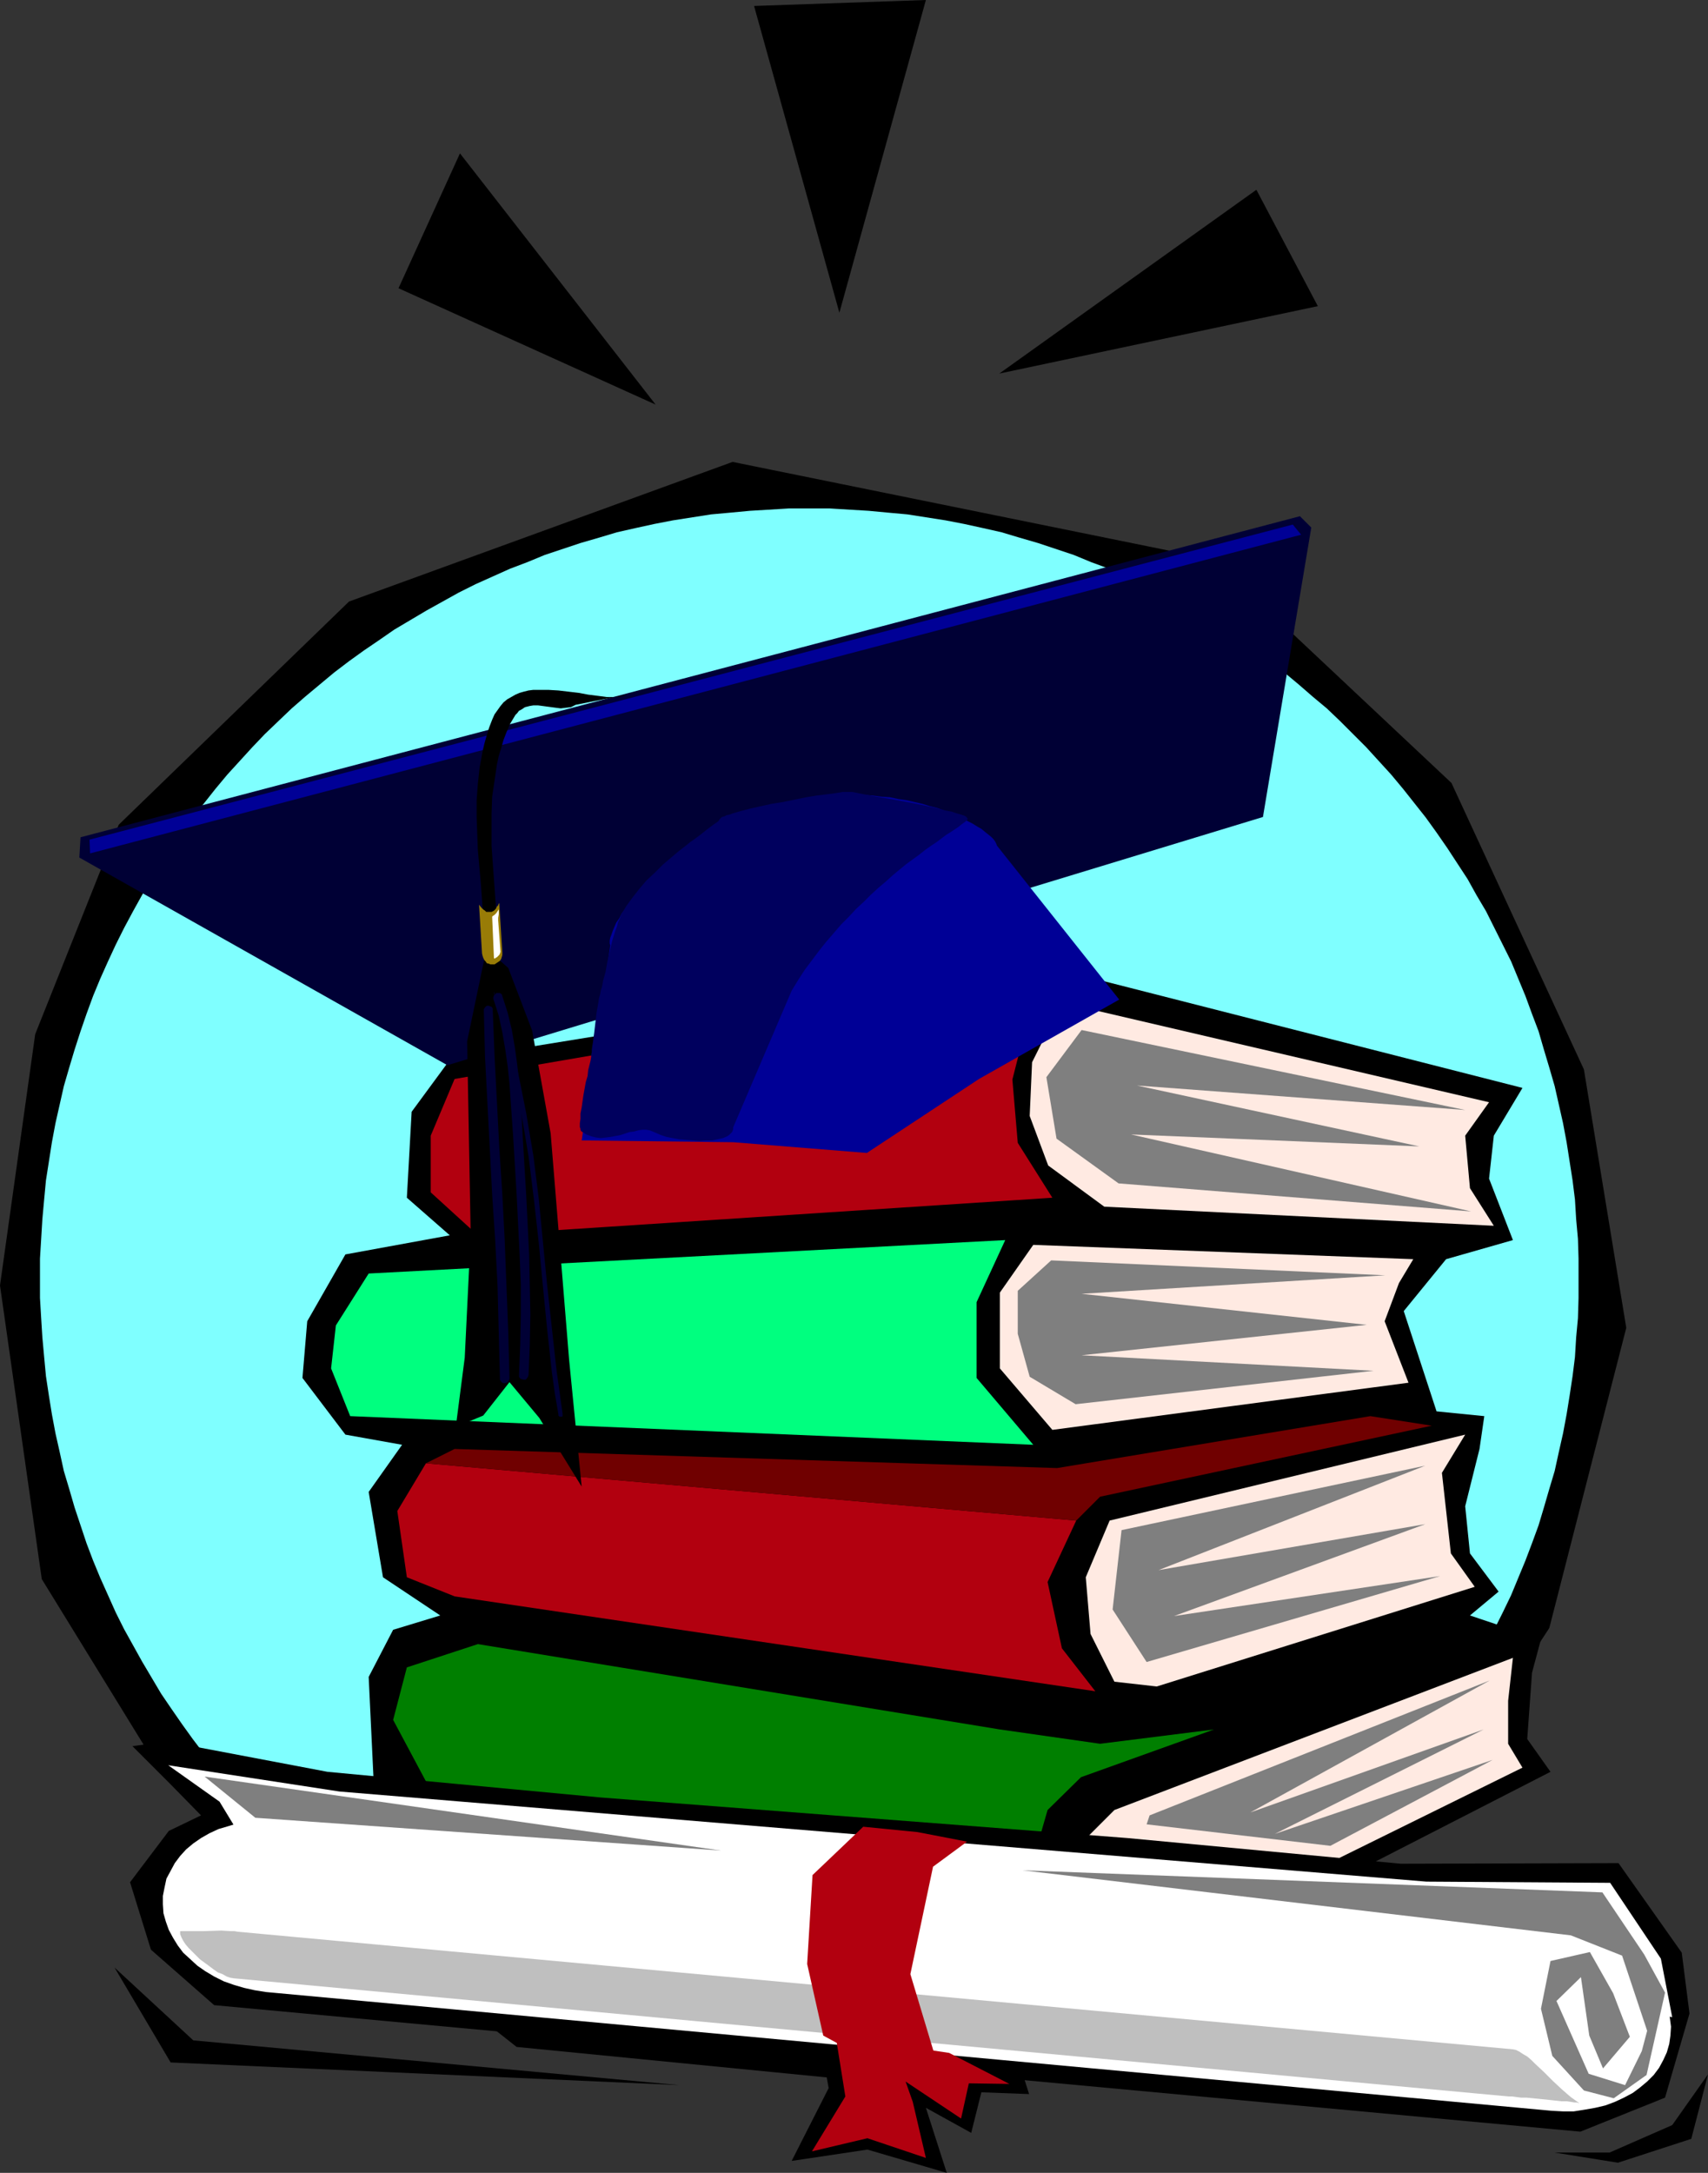
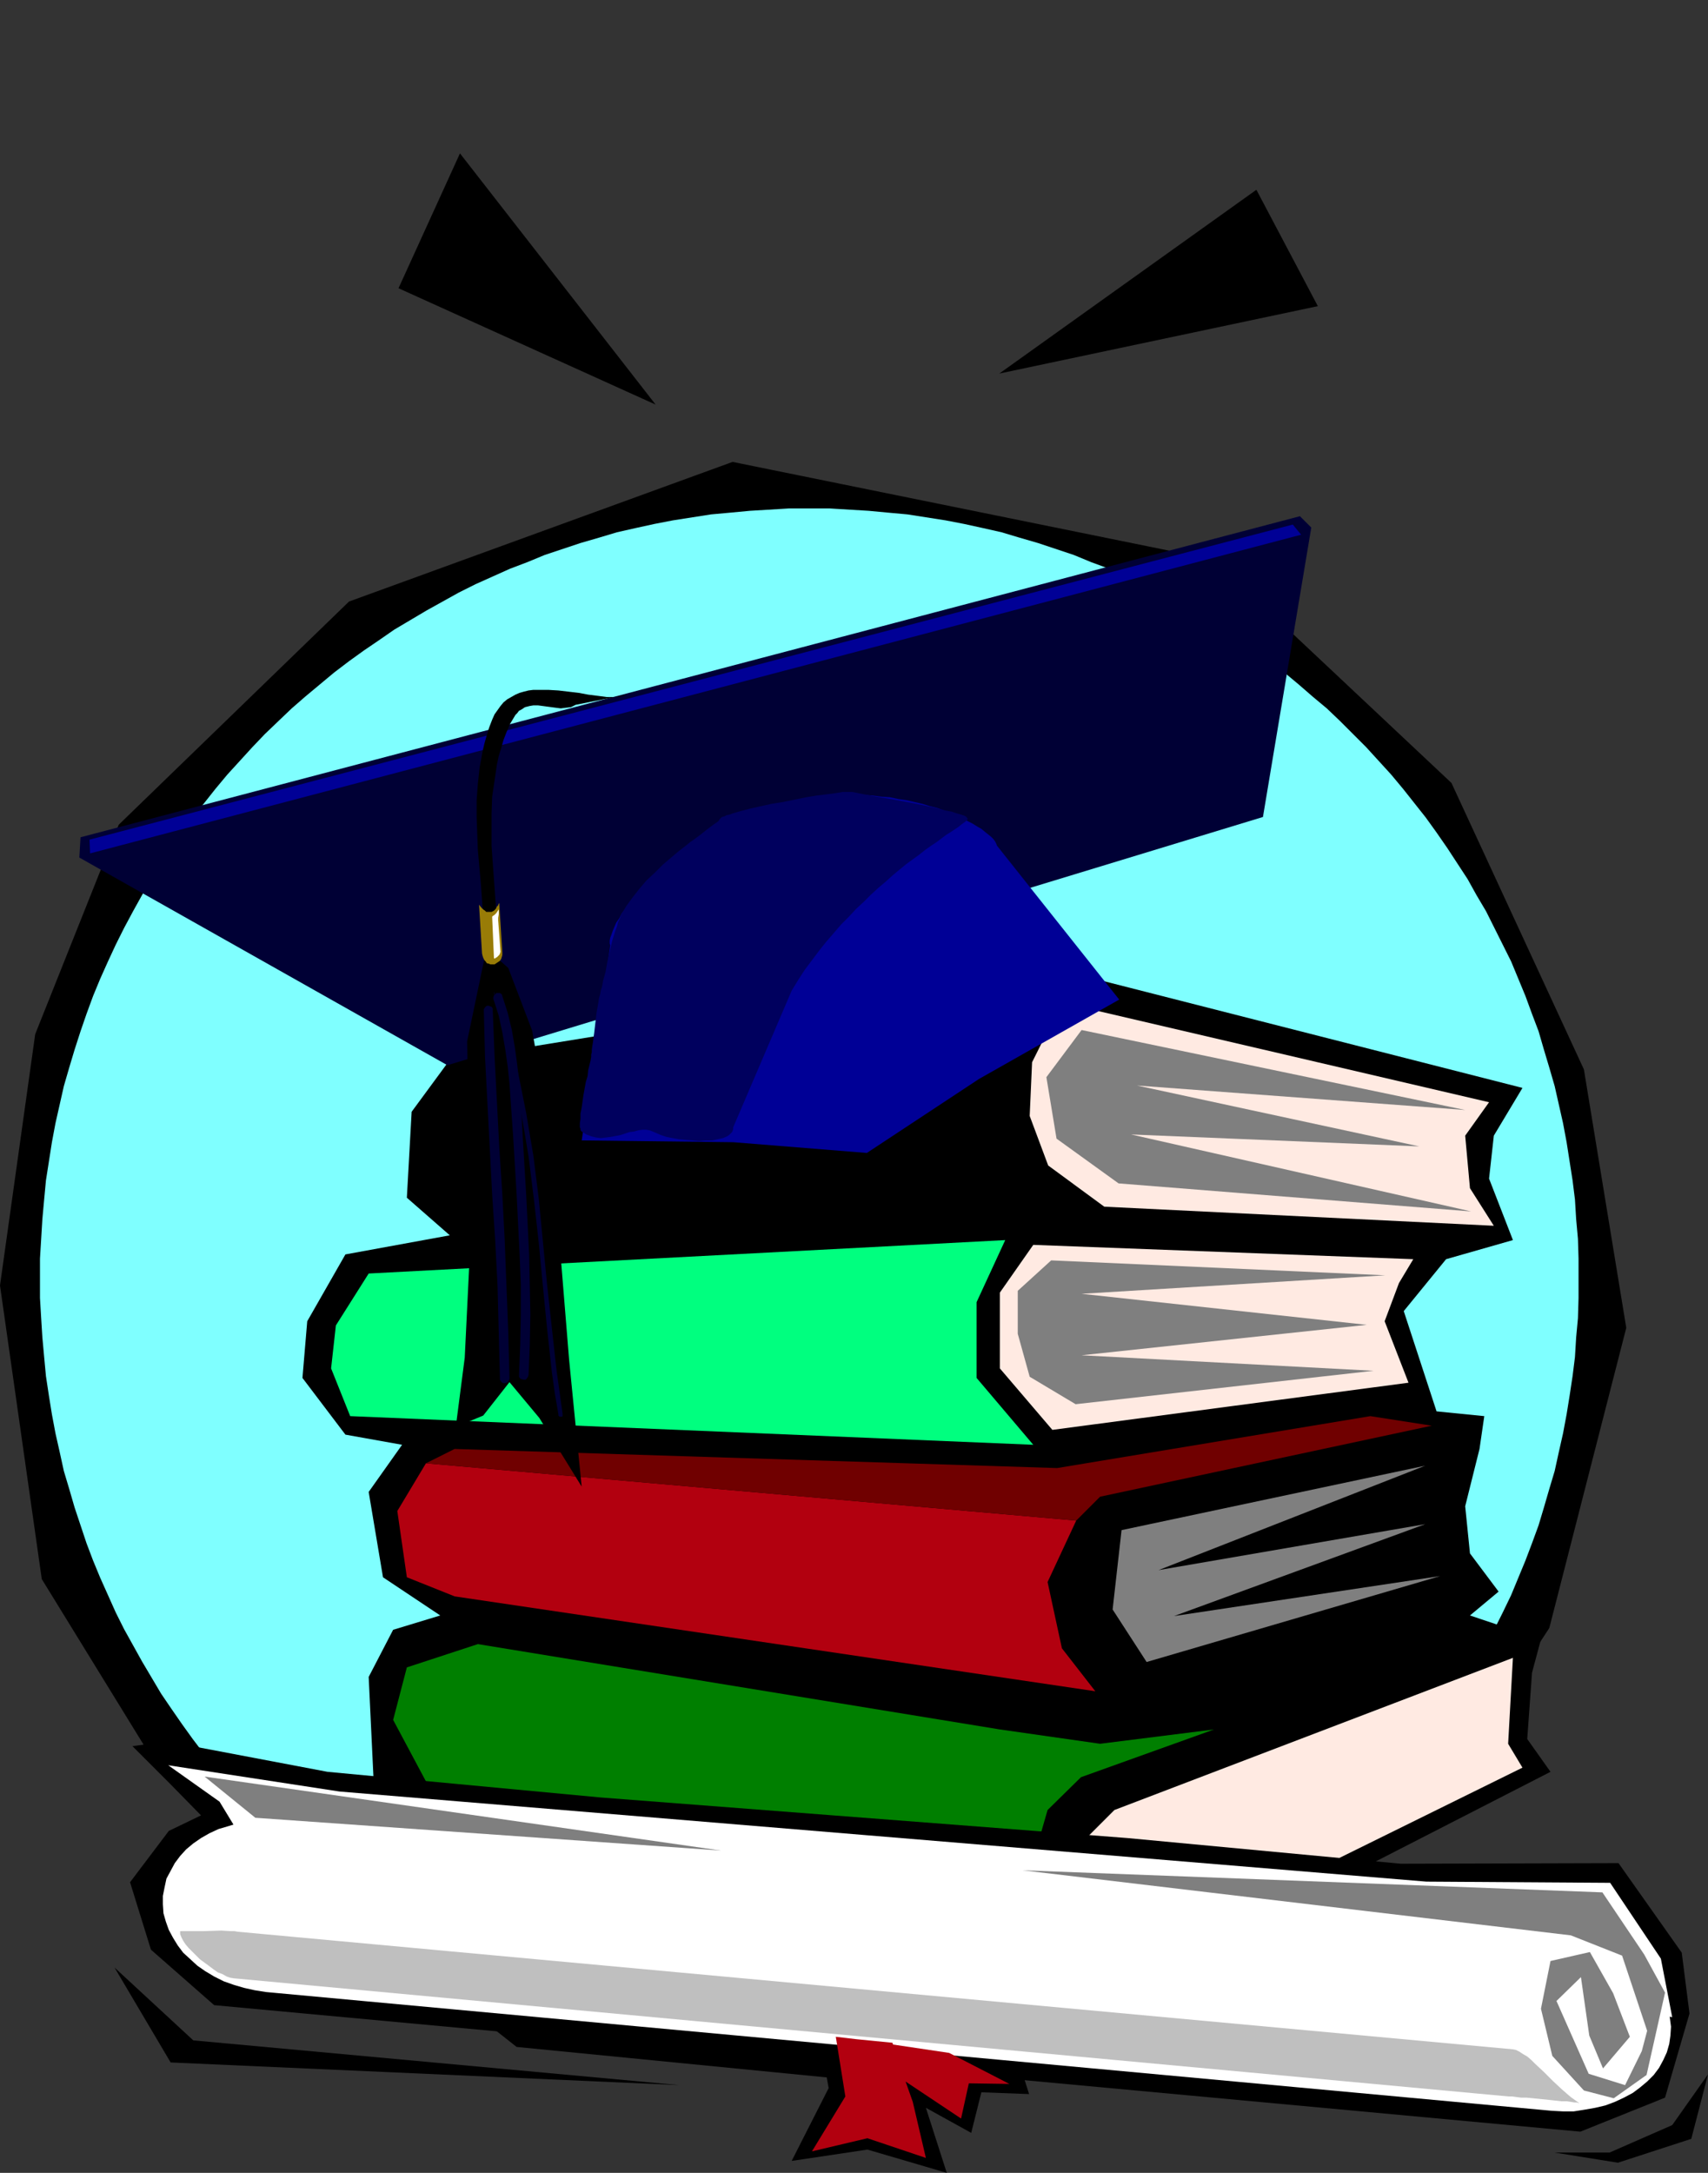
<svg xmlns="http://www.w3.org/2000/svg" xmlns:ns1="http://sodipodi.sourceforge.net/DTD/sodipodi-0.dtd" xmlns:ns2="http://www.inkscape.org/namespaces/inkscape" version="1.0" width="122.389mm" height="155.668mm" id="svg42" ns1:docname="Graduation 1.wmf">
  <rect width="100%" height="100%" fill="#333333" stroke="none" />
  <ns1:namedview id="namedview42" pagecolor="#ffffff" bordercolor="#000000" borderopacity="0.25" ns2:showpageshadow="2" ns2:pageopacity="0.0" ns2:pagecheckerboard="0" ns2:deskcolor="#d1d1d1" ns2:document-units="mm" />
  <defs id="defs1">
    <pattern id="WMFhbasepattern" patternUnits="userSpaceOnUse" width="6" height="6" x="0" y="0" />
  </defs>
  <path style="fill:#000000;fill-opacity:1;fill-rule:evenodd;stroke:none" d="m 32.152,223.319 62.366,-60.435 103.889,-37.812 130.386,26.501 64.304,60.435 35.868,77.564 11.471,69.969 -20.842,81.28 -32.152,49.124 -66.082,53.002 -81.107,21.168 L 139.918,554.258 41.523,476.694 11.31,427.57 0,348.067 9.533,280.037 Z" id="path1" />
  <path style="fill:#7fffff;fill-opacity:1;fill-rule:evenodd;stroke:none" d="m 219.087,554.581 h 5.493 l 5.332,-0.162 5.332,-0.485 5.17,-0.323 5.332,-0.646 5.17,-0.808 5.17,-0.808 5.009,-0.97 5.17,-1.131 5.009,-1.131 4.847,-1.454 5.009,-1.454 4.847,-1.454 4.847,-1.778 4.685,-1.778 4.847,-1.939 4.524,-2.101 4.685,-2.101 4.524,-2.262 4.362,-2.262 4.524,-2.424 4.201,-2.747 4.362,-2.585 4.201,-2.747 4.039,-2.909 4.039,-2.909 4.039,-3.07 3.878,-3.07 3.716,-3.232 3.878,-3.393 3.555,-3.393 3.555,-3.393 3.555,-3.717 3.393,-3.555 3.393,-3.717 3.231,-3.878 3.07,-3.878 3.07,-4.04 2.908,-4.04 2.908,-4.201 2.747,-4.04 2.747,-4.363 2.424,-4.363 2.585,-4.363 2.262,-4.363 2.262,-4.525 2.262,-4.686 1.939,-4.686 1.939,-4.686 1.777,-4.686 1.777,-4.848 1.454,-4.848 1.454,-5.009 1.454,-4.848 1.131,-5.171 1.131,-5.009 0.969,-5.171 0.808,-5.009 0.808,-5.333 0.646,-5.171 0.323,-5.332 0.485,-5.171 0.162,-5.494 v -5.332 -5.333 l -0.162,-5.333 -0.485,-5.332 -0.323,-5.333 -0.646,-5.171 -0.808,-5.171 -0.808,-5.171 -0.969,-5.171 -1.131,-5.009 -1.131,-5.009 -1.454,-5.009 -1.454,-4.848 -1.454,-5.009 -1.777,-4.686 -1.777,-4.848 -1.939,-4.686 -1.939,-4.686 -2.262,-4.525 -2.262,-4.525 -2.262,-4.525 -2.585,-4.363 -2.424,-4.363 -2.747,-4.201 -2.747,-4.201 -2.908,-4.201 -2.908,-4.04 -3.07,-3.878 -3.07,-3.878 -3.231,-3.878 -3.393,-3.717 -3.393,-3.717 -3.555,-3.555 -3.555,-3.555 -3.555,-3.393 -3.878,-3.232 -3.716,-3.232 -3.878,-3.232 -4.039,-3.07 -4.039,-2.909 -4.039,-2.747 -4.201,-2.909 -4.362,-2.585 -4.201,-2.585 -4.524,-2.424 -4.362,-2.424 -4.524,-2.262 -4.685,-2.101 -4.524,-2.101 -4.847,-1.778 -4.685,-1.939 -4.847,-1.616 -4.847,-1.616 -5.009,-1.454 -4.847,-1.454 -5.009,-1.131 -5.17,-1.131 -5.009,-0.97 -5.17,-0.808 -5.17,-0.808 -5.332,-0.485 -5.17,-0.485 -5.332,-0.323 -5.332,-0.323 h -5.493 -5.332 l -5.332,0.323 -5.332,0.323 -5.17,0.485 -5.332,0.485 -5.17,0.808 -5.17,0.808 -5.009,0.97 -5.17,1.131 -5.009,1.131 -4.847,1.454 -5.009,1.454 -4.847,1.616 -4.847,1.616 -4.685,1.939 -4.686,1.778 -4.685,2.101 -4.685,2.101 -4.524,2.262 -4.362,2.424 -4.362,2.424 -4.362,2.585 -4.362,2.585 -4.201,2.909 -4.039,2.747 -4.039,2.909 -4.039,3.07 -3.878,3.232 -3.878,3.232 -3.716,3.232 -3.555,3.393 -3.716,3.555 -3.393,3.555 -3.393,3.717 -3.393,3.717 -3.231,3.878 -3.07,3.878 -3.07,3.878 -2.908,4.04 -2.908,4.201 -2.747,4.201 -2.585,4.201 -2.585,4.363 -2.424,4.363 -2.424,4.525 -2.262,4.525 -2.1,4.525 -2.1,4.686 -1.939,4.686 -1.777,4.848 -1.616,4.686 -1.616,5.009 -1.454,4.848 -1.454,5.009 -1.131,5.009 -1.131,5.009 -0.969,5.171 -0.808,5.171 -0.808,5.171 -0.485,5.171 -0.485,5.333 -0.323,5.332 -0.323,5.333 v 5.333 5.332 l 0.323,5.494 0.323,5.171 0.485,5.332 0.485,5.171 0.808,5.333 0.808,5.009 0.969,5.171 1.131,5.009 1.131,5.171 1.454,4.848 1.454,5.009 1.616,4.848 1.616,4.848 1.777,4.686 1.939,4.686 2.1,4.686 2.1,4.686 2.262,4.525 2.424,4.363 2.424,4.363 2.585,4.363 2.585,4.363 2.747,4.04 2.908,4.201 2.908,4.04 3.07,4.04 3.07,3.878 3.231,3.878 3.393,3.717 3.393,3.555 3.393,3.717 3.716,3.393 3.555,3.393 3.716,3.393 3.878,3.232 3.878,3.07 4.039,3.07 4.039,2.909 4.039,2.909 4.201,2.747 4.362,2.585 4.362,2.747 4.362,2.424 4.362,2.262 4.524,2.262 4.685,2.101 4.685,2.101 4.686,1.939 4.685,1.778 4.847,1.778 4.847,1.454 5.009,1.454 4.847,1.454 5.009,1.131 5.17,1.131 5.009,0.97 5.17,0.808 5.17,0.808 5.332,0.646 5.17,0.323 5.332,0.485 5.332,0.162 z" id="path2" />
  <path style="fill:#000000;fill-opacity:1;fill-rule:evenodd;stroke:none" d="m 281.129,261.131 -159.307,25.855 -10.34,14.058 -1.293,23.269 11.633,10.18 -28.275,5.171 -10.34,18.098 -1.293,15.351 11.633,15.351 15.349,2.747 -9.048,12.766 3.878,23.108 15.511,10.342 -12.764,3.878 -6.624,12.766 1.293,27.147 12.925,12.766 182.573,48.962 123.277,-63.182 -6.301,-8.888 1.293,-17.937 2.424,-9.049 -19.227,-6.464 7.755,-6.464 -7.755,-10.342 -1.293,-12.766 3.878,-15.513 1.293,-8.888 -12.925,-1.293 -8.886,-27.147 11.471,-14.058 18.096,-5.171 -6.463,-16.644 1.293,-11.635 7.755,-12.927 z" id="path3" />
-   <path style="fill:#b2000f;fill-opacity:1;fill-rule:evenodd;stroke:none" d="m 123.115,292.157 158.014,-27.147 -6.947,27.309 1.454,17.129 9.371,14.866 -155.591,10.18 -12.764,-11.635 V 307.508 Z" id="path4" />
  <path style="fill:#00ff7f;fill-opacity:1;fill-rule:evenodd;stroke:none" d="m 99.849,344.835 -8.886,14.058 -1.293,11.635 5.17,12.927 184.996,7.756 -15.349,-18.098 v -20.522 l 7.755,-16.805 z" id="path5" />
  <path style="fill:#b2000f;fill-opacity:1;fill-rule:evenodd;stroke:none" d="m 115.36,396.221 -7.755,12.927 2.585,17.937 12.925,5.171 173.525,25.693 -9.048,-11.635 -3.878,-17.937 7.755,-16.644 z" id="path6" />
  <path style="fill:#000000;fill-opacity:1;fill-rule:evenodd;stroke:none" d="m 126.993,440.013 -10.34,5.171 -6.463,6.302 -3.716,14.22 2.424,12.927 7.755,8.888 177.402,47.669 -7.755,-14.22 -1.293,-17.937 7.755,-16.805 114.391,-42.337 -9.048,-2.585 -93.871,28.278 z" id="path7" />
  <path style="fill:#ffeae2;fill-opacity:1;fill-rule:evenodd;stroke:none" d="m 287.592,271.473 -8.078,16.159 -0.646,14.543 5.009,13.412 15.187,11.15 105.504,5.171 -6.463,-10.18 -1.293,-14.22 6.463,-9.049 z" id="path8" />
  <path style="fill:#ffeae2;fill-opacity:1;fill-rule:evenodd;stroke:none" d="m 279.837,337.079 -9.048,12.927 v 20.522 l 14.218,16.644 96.456,-12.766 -6.463,-16.644 3.878,-10.342 3.878,-6.464 z" id="path9" />
-   <path style="fill:#ffeae2;fill-opacity:1;fill-rule:evenodd;stroke:none" d="m 300.518,411.734 -6.463,15.351 1.293,15.351 6.463,12.927 11.471,1.293 86.116,-26.986 -6.463,-9.049 -2.424,-21.815 6.301,-10.342 z" id="path10" />
-   <path style="fill:#ffeae2;fill-opacity:1;fill-rule:evenodd;stroke:none" d="m 409.738,448.9 -107.928,41.206 -9.048,9.049 1.293,15.513 3.878,14.058 10.179,1.293 104.212,-51.386 -3.878,-6.464 v -11.635 z" id="path11" />
+   <path style="fill:#ffeae2;fill-opacity:1;fill-rule:evenodd;stroke:none" d="m 409.738,448.9 -107.928,41.206 -9.048,9.049 1.293,15.513 3.878,14.058 10.179,1.293 104.212,-51.386 -3.878,-6.464 z" id="path11" />
  <path style="fill:#007f00;fill-opacity:1;fill-rule:evenodd;stroke:none" d="m 110.19,451.486 -3.716,14.22 8.886,16.644 169.647,46.377 -6.463,-20.684 5.17,-17.937 9.048,-8.888 36.03,-12.927 -30.86,3.878 -27.144,-3.878 -141.373,-23.108 z" id="path12" />
  <path style="fill:#700000;fill-opacity:1;fill-rule:evenodd;stroke:none" d="m 123.115,392.343 -7.755,3.878 176.11,15.513 6.463,-6.464 89.832,-19.229 -16.642,-2.585 -84.824,14.058 z" id="path13" />
  <path style="fill:#000035;fill-opacity:1;fill-rule:evenodd;stroke:none" d="m 352.058,139.776 3.07,3.07 -13.087,78.372 -220.864,67.222 -99.688,-56.234 0.323,-5.494 z" id="path14" />
  <path style="fill:#000096;fill-opacity:1;fill-rule:evenodd;stroke:none" d="m 165.285,255.96 -0.162,-0.485 v -0.808 l 0.162,-0.808 0.323,-0.808 0.323,-0.97 0.485,-1.131 0.485,-1.131 0.808,-1.131 0.646,-1.293 0.969,-1.293 0.969,-1.293 0.969,-1.454 1.293,-1.293 1.131,-1.454 1.454,-1.616 1.454,-1.454 1.616,-1.454 1.616,-1.454 1.616,-1.616 1.939,-1.454 1.939,-1.454 1.939,-1.293 2.1,-1.454 2.262,-1.293 2.262,-1.293 2.262,-1.293 2.424,-1.131 2.585,-1.131 2.585,-0.97 2.585,-1.131 2.747,-0.808 2.908,-0.808 2.747,-0.485 2.908,-0.646 2.747,-0.485 2.747,-0.323 2.747,-0.162 2.585,-0.162 h 2.747 2.424 l 2.585,0.162 2.424,0.323 2.424,0.162 2.262,0.485 2.262,0.323 2.1,0.485 2.1,0.485 2.1,0.646 1.939,0.485 1.777,0.646 1.777,0.808 1.616,0.646 1.616,0.646 1.454,0.808 1.293,0.646 1.293,0.808 1.131,0.646 0.969,0.808 0.808,0.646 0.808,0.646 0.646,0.646 0.485,0.646 0.323,0.646 0.162,0.485 33.122,41.691 -37.969,21.492 -30.375,20.037 -36.191,-2.909 -41.038,-0.485 z" id="path15" />
  <path style="fill:#00005e;fill-opacity:1;fill-rule:evenodd;stroke:none" d="m 195.013,221.703 -0.162,0.162 -0.162,0.323 -0.323,0.323 -0.485,0.323 -0.485,0.323 -0.646,0.485 -1.293,0.97 -0.808,0.646 -0.808,0.646 -1.939,1.454 -0.969,0.646 -0.969,0.808 -2.1,1.616 -2.1,1.778 -2.262,1.939 -2.1,2.101 -2.262,2.101 -1.939,2.262 -1.777,2.262 -1.777,2.424 -1.454,2.424 -0.323,0.97 -0.485,0.97 -0.323,1.293 -0.485,1.293 -0.808,2.585 -0.646,2.909 -0.646,2.747 -0.485,2.747 -0.323,1.131 -0.323,1.131 -0.162,0.97 -0.162,0.808 -0.323,0.97 -0.162,0.97 -0.323,1.131 -0.162,1.131 -0.485,2.747 -0.323,2.747 -0.323,2.747 -0.162,1.131 -0.162,1.293 -0.162,0.97 -0.162,1.131 v 0.646 l -0.162,0.646 v 0.646 l -0.162,0.97 -0.323,1.293 -0.323,1.293 -0.162,1.616 -0.485,1.616 -0.646,3.555 -0.485,3.393 -0.323,1.616 v 1.454 l -0.162,1.131 v 1.131 l 0.162,0.323 v 0.323 l 0.162,0.323 0.162,0.162 1.293,0.808 1.293,0.485 1.293,0.323 1.293,0.162 1.454,-0.162 1.293,-0.162 2.585,-0.485 2.424,-0.808 1.293,-0.162 1.131,-0.323 1.131,-0.162 h 0.969 l 0.969,0.162 0.808,0.323 1.131,0.485 1.131,0.485 1.454,0.485 1.616,0.323 1.777,0.323 1.777,0.162 1.939,0.162 1.777,0.162 1.777,-0.162 h 1.777 l 1.454,-0.323 1.454,-0.323 1.131,-0.485 0.485,-0.323 0.323,-0.323 0.485,-0.485 0.162,-0.323 0.162,-0.485 v -0.485 l 15.834,-37.004 1.777,-2.909 1.777,-2.747 1.939,-2.585 1.939,-2.585 1.939,-2.424 2.1,-2.424 1.939,-2.262 2.1,-2.101 1.939,-2.101 2.1,-1.939 1.939,-1.939 1.939,-1.778 2.1,-1.778 1.777,-1.616 1.939,-1.616 1.777,-1.454 1.777,-1.293 1.777,-1.293 1.616,-1.293 1.616,-1.131 1.454,-0.97 1.293,-0.97 1.293,-0.97 1.293,-0.808 0.969,-0.646 0.969,-0.646 0.808,-0.646 0.646,-0.485 0.485,-0.323 0.485,-0.485 0.162,-0.162 v -0.162 l -0.323,-0.485 -0.485,-0.323 -0.969,-0.323 -1.131,-0.323 -1.454,-0.485 -1.777,-0.323 -1.777,-0.485 -2.1,-0.485 -2.262,-0.485 -2.424,-0.485 -2.585,-0.485 -2.585,-0.485 -5.655,-0.97 -5.816,-1.131 h -0.323 -0.646 -0.646 -0.808 l -0.969,0.162 -0.969,0.162 -1.131,0.162 -1.293,0.162 -2.747,0.323 -2.908,0.485 -6.301,1.293 -3.07,0.485 -2.908,0.646 -2.908,0.646 -2.424,0.646 -1.131,0.323 -1.131,0.323 -0.808,0.323 -0.808,0.162 -0.646,0.323 -0.646,0.162 -0.323,0.323 z" id="path16" />
  <path style="fill:#000096;fill-opacity:1;fill-rule:evenodd;stroke:none" d="m 350.119,142.039 2.262,2.747 -327.984,86.29 -0.162,-3.717 z" id="path17" />
  <path style="fill:#000000;fill-opacity:1;fill-rule:evenodd;stroke:none" d="m 131.678,257.253 2.262,12.281 0.969,-9.857 2.747,2.424 6.463,16.967 5.009,27.794 5.009,61.405 3.393,34.257 -11.471,-18.583 -8.078,-9.695 -7.109,9.049 -7.432,3.07 2.424,-18.745 1.616,-33.126 -0.969,-52.517 z" id="path18" />
  <path style="fill:#000000;fill-opacity:1;fill-rule:evenodd;stroke:none" d="m 169.809,188.092 -0.808,0.323 -0.808,0.162 -0.808,0.162 h -0.969 -2.1 l -2.424,-0.323 -2.585,-0.323 -2.585,-0.485 -2.747,-0.323 -2.747,-0.323 -2.747,-0.162 h -2.747 -1.293 l -1.293,0.162 -1.293,0.323 -1.131,0.323 -1.131,0.485 -1.131,0.646 -1.131,0.646 -0.969,0.808 -0.808,0.97 -0.808,1.131 -0.808,1.131 -0.646,1.454 -0.808,2.101 -0.646,2.101 -0.646,2.262 -0.485,2.101 -0.808,4.363 -0.485,4.525 -0.323,4.363 v 4.525 l 0.162,4.525 0.162,4.363 0.808,9.049 0.646,9.049 0.323,4.525 0.162,4.525 v 4.525 l -0.323,4.363 3.878,3.555 0.323,-4.525 v -4.525 l -0.162,-4.525 -0.323,-4.525 -1.293,-17.937 -0.323,-4.525 v -4.525 -4.363 l 0.162,-4.525 0.646,-4.363 0.646,-4.363 0.485,-2.262 0.646,-2.101 0.646,-2.262 0.808,-2.101 0.485,-1.131 0.485,-1.131 0.485,-0.808 0.485,-0.808 0.485,-0.808 0.485,-0.485 0.485,-0.646 0.646,-0.323 0.969,-0.646 1.293,-0.323 0.969,-0.162 h 1.293 l 2.424,0.323 2.424,0.323 1.293,0.162 1.293,-0.162 1.454,-0.162 1.293,-0.646 z" id="path19" />
  <path style="fill:#997c07;fill-opacity:1;fill-rule:evenodd;stroke:none" d="m 133.456,261.131 h -0.646 l -0.323,-0.162 -0.646,-0.162 -0.323,-0.485 -0.323,-0.323 -0.323,-0.646 -0.162,-0.485 -0.162,-0.646 -0.808,-13.25 0.646,0.808 0.485,0.485 0.485,0.323 0.323,0.323 h 0.323 0.485 0.323 0.323 l 0.646,-0.323 0.485,-0.485 0.323,-0.646 0.323,-0.323 0.162,-0.485 v 0 h 0.162 v 0.162 0.323 l 0.808,12.766 v 0.646 l -0.162,0.646 -0.162,0.485 -0.323,0.485 -0.485,0.323 -0.485,0.323 -0.485,0.323 z" id="path20" />
  <path style="fill:#ffffff;fill-opacity:1;fill-rule:evenodd;stroke:none" d="m 133.779,259.515 -0.485,-11.15 v -0.162 l 0.162,-0.162 0.485,-0.323 0.485,-0.485 0.323,-0.485 0.323,-0.485 v 1.293 l -0.162,0.97 v 0.646 l 0.646,8.564 -0.162,0.485 -0.162,0.323 -0.646,0.646 -0.323,0.162 -0.162,0.162 z" id="path21" />
  <path style="fill:#000035;fill-opacity:1;fill-rule:evenodd;stroke:none" d="m 136.041,269.696 1.454,4.525 1.131,4.686 0.808,4.686 0.646,4.686 0.485,4.686 0.485,4.686 0.485,9.534 0.969,16.321 0.808,16.321 0.162,8.08 0.162,8.08 -0.162,8.241 -0.323,8.08 -0.162,0.485 -0.323,0.485 -0.323,0.323 h -0.485 l -0.646,-0.162 -0.323,-0.162 -0.323,-0.485 v -0.646 l 0.323,-8.08 0.162,-8.08 v -8.08 l -0.323,-8.08 -0.808,-16.321 -0.485,-8.08 -0.485,-8.08 -0.646,-9.211 -0.323,-4.686 -0.485,-4.686 -0.646,-4.525 -0.808,-4.686 -0.969,-4.525 -1.454,-4.525 v -0.485 l 0.162,-0.485 0.323,-0.323 0.323,-0.323 h 0.485 0.485 l 0.485,0.323 0.162,0.485 z" id="path22" />
  <path style="fill:#000035;fill-opacity:1;fill-rule:evenodd;stroke:none" d="m 133.456,273.574 0.485,12.443 0.646,12.443 0.646,12.443 0.808,12.443 0.646,12.443 0.485,12.604 0.485,12.443 0.323,12.443 -0.162,0.485 -0.323,0.485 -0.323,0.162 -0.646,0.162 -0.485,-0.162 -0.323,-0.323 -0.323,-0.485 v -0.323 l -0.323,-12.443 -0.323,-12.604 -0.646,-12.443 -0.808,-12.281 -1.293,-24.885 -0.646,-12.443 -0.323,-12.443 v -0.485 l 0.323,-0.485 0.323,-0.323 0.485,-0.162 0.485,0.162 0.485,0.162 0.323,0.485 z" id="path23" />
  <path style="fill:#000035;fill-opacity:1;fill-rule:evenodd;stroke:none" d="m 140.242,290.056 1.131,5.656 1.131,5.656 0.969,5.817 0.969,5.656 1.454,11.635 1.131,11.635 1.131,11.635 1.293,11.796 1.293,11.635 0.808,5.817 0.808,5.817 v 0.323 0.323 l -0.162,0.162 h -0.323 -0.323 l -0.162,-0.162 -0.162,-0.162 v -0.323 l -0.969,-5.656 -0.808,-5.817 -1.293,-11.796 -1.131,-11.473 -1.131,-11.796 -1.293,-11.635 -1.454,-11.635 -0.969,-5.817 -0.969,-5.656 -0.969,-5.817 -1.293,-5.656 0.162,-0.485 0.162,-0.162 0.323,-0.162 h 0.162 l 0.162,0.162 0.323,0.162 z" id="path24" />
  <path style="fill:#000000;fill-opacity:1;fill-rule:evenodd;stroke:none" d="m 222.642,555.389 1.777,10.019 -10.017,19.714 20.519,-3.07 21.489,6.302 -5.655,-17.613 12.279,6.787 2.747,-10.988 12.925,0.485 -2.1,-6.625 z" id="path25" />
  <path style="fill:#000000;fill-opacity:1;fill-rule:evenodd;stroke:none" d="m 54.449,491.56 -8.402,-8.564 -10.179,-10.18 9.371,-1.293 43.462,8.241 73.998,6.948 142.665,10.988 73.998,6.948 58.973,-0.162 17.126,24.239 2.1,16.482 -6.624,22.784 -22.943,9.211 L 58.003,542.946 40.877,527.918 35.222,509.658 45.724,495.762 Z" id="path26" />
  <path style="fill:#000000;fill-opacity:1;fill-rule:evenodd;stroke:none" d="m 462.571,561.691 -9.694,13.735 -16.965,7.433 h -14.864 l 17.126,2.747 19.873,-6.464 z" id="path27" />
  <path style="fill:#ffffff;fill-opacity:1;fill-rule:evenodd;stroke:none" d="m 420.24,571.548 3.07,0.162 h 2.908 l 3.07,-0.485 2.747,-0.485 2.747,-0.646 2.585,-0.97 2.424,-1.131 2.424,-1.293 1.939,-1.454 1.939,-1.616 1.777,-1.778 1.454,-1.939 1.131,-2.101 0.969,-2.101 0.646,-2.262 0.323,-2.262 0.162,-2.424 -0.323,-2.424 -0.485,-2.262 -0.808,-2.262 -1.131,-2.101 -1.293,-2.101 -1.616,-1.939 -1.777,-1.778 -1.939,-1.778 -2.262,-1.454 -2.424,-1.454 -2.424,-1.131 -2.747,-1.131 -2.908,-0.808 -2.908,-0.646 -3.07,-0.323 -348.019,-32.318 -3.07,-0.162 -3.07,0.162 -2.908,0.323 -2.908,0.485 -2.585,0.808 -2.747,0.808 -2.424,1.131 -2.262,1.293 -2.1,1.454 -1.939,1.616 -1.616,1.778 -1.454,1.939 -1.131,2.101 -1.131,2.101 -0.485,2.262 -0.485,2.424 v 2.262 l 0.162,2.424 0.646,2.262 0.808,2.262 1.131,2.101 1.293,2.101 1.454,1.939 1.939,1.778 1.939,1.778 2.1,1.454 2.424,1.454 2.585,1.293 2.747,0.97 2.747,0.808 2.908,0.646 3.07,0.485 z" id="path28" />
  <path style="fill:#ffffff;fill-opacity:1;fill-rule:evenodd;stroke:none" d="m 64.951,496.893 -5.493,-9.049 -13.895,-9.857 46.37,7.11 294.378,24.4 49.763,0.323 13.733,20.522 3.07,15.836 z" id="path29" />
  <path style="fill:#7f7f7f;fill-opacity:1;fill-rule:evenodd;stroke:none" d="m 55.418,481.057 13.733,11.15 126.185,8.888 z" id="path30" />
  <path style="fill:#7f7f7f;fill-opacity:1;fill-rule:evenodd;stroke:none" d="m 276.929,506.427 157.045,5.979 11.31,16.805 5.655,10.342 -5.009,22.3 -8.886,6.302 -8.078,-2.101 -8.563,-9.372 -3.07,-12.766 2.585,-12.927 10.664,-2.424 6.301,11.15 4.524,11.796 -7.271,8.564 -3.716,-8.888 -2.262,-15.836 -6.624,6.464 8.725,19.714 9.856,3.07 4.524,-9.211 1.454,-5.494 -6.786,-20.36 -13.895,-5.494 z" id="path31" />
  <path style="fill:#bfbfbf;fill-opacity:1;fill-rule:evenodd;stroke:none" d="m 408.607,567.67 h 0.969 l 1.131,0.162 1.293,0.162 h 1.454 l 6.463,0.646 2.908,0.323 h 1.454 l 1.131,0.162 0.969,0.162 h 0.646 l 0.485,0.162 h 0.162 l -1.131,-0.808 -1.131,-0.808 -1.131,-0.97 -1.293,-1.131 -2.424,-2.262 -2.424,-2.424 -2.424,-2.262 -0.969,-0.97 -1.131,-0.97 -1.131,-0.646 -0.969,-0.646 -0.969,-0.485 -0.808,-0.162 -345.272,-31.833 -0.969,-0.162 h -0.969 l -2.585,-0.162 -5.009,0.162 h -2.424 -0.969 -1.777 -0.485 -0.485 v 0.808 l 0.323,0.808 0.485,0.97 0.646,0.97 0.808,0.97 0.969,0.97 1.131,1.131 0.969,0.97 2.424,1.778 1.293,0.97 1.131,0.808 1.293,0.485 1.131,0.646 0.969,0.323 0.969,0.162 z" id="path32" />
  <path style="fill:#b2000f;fill-opacity:1;fill-rule:evenodd;stroke:none" d="m 257.056,555.873 -15.187,-2.262 -0.162,-0.485 -9.856,-0.97 -5.493,-0.646 2.585,16.159 -9.048,14.866 15.026,-3.555 15.834,5.332 -3.555,-15.19 -1.939,-5.494 15.026,10.019 2.1,-9.534 10.987,0.162 z" id="path33" />
-   <path style="fill:#b2000f;fill-opacity:1;fill-rule:evenodd;stroke:none" d="m 252.693,505.457 9.209,-6.787 -13.41,-2.585 -14.703,-1.454 -13.733,13.089 -1.454,24.077 4.362,19.391 5.978,3.232 9.533,-0.485 14.541,2.101 -6.463,-21.492 z" id="path34" />
-   <path style="fill:#000000;fill-opacity:1;fill-rule:evenodd;stroke:none" d="M 227.327,84.674 204.223,1.616 250.755,0 Z" id="path35" />
  <path style="fill:#000000;fill-opacity:1;fill-rule:evenodd;stroke:none" d="m 270.628,101.156 69.636,-49.77 16.642,31.51 z" id="path36" />
  <path style="fill:#000000;fill-opacity:1;fill-rule:evenodd;stroke:none" d="M 177.564,109.559 124.569,41.529 107.928,78.049 Z" id="path37" />
  <path style="fill:#7f7f7f;fill-opacity:1;fill-rule:evenodd;stroke:none" d="m 292.924,278.906 103.889,21.653 -88.863,-6.625 76.422,16.482 -78.038,-3.232 92.094,20.845 -95.487,-7.595 -16.803,-12.119 -2.747,-16.644 z" id="path38" />
  <path style="fill:#7f7f7f;fill-opacity:1;fill-rule:evenodd;stroke:none" d="m 284.684,341.28 90.478,4.04 -82.238,5.009 77.23,8.403 -77.23,8.241 79.007,4.201 -80.623,9.049 -12.441,-7.433 -3.231,-11.635 v -11.635 z" id="path39" />
  <path style="fill:#7f7f7f;fill-opacity:1;fill-rule:evenodd;stroke:none" d="m 303.749,414.32 82.238,-17.452 -72.221,28.278 72.221,-12.443 -68.02,24.885 72.06,-10.827 -79.492,23.269 -9.209,-14.22 z" id="path40" />
-   <path style="fill:#7f7f7f;fill-opacity:1;fill-rule:evenodd;stroke:none" d="m 311.343,491.56 92.094,-36.52 -64.789,35.712 63.173,-22.461 -56.549,28.278 58.973,-20.037 -43.947,23.269 -49.763,-5.817 z" id="path41" />
  <path style="fill:#000000;fill-opacity:1;fill-rule:evenodd;stroke:none" d="M 31.021,532.766 52.348,552.48 184.027,564.599 46.209,558.459 Z" id="path42" />
</svg>